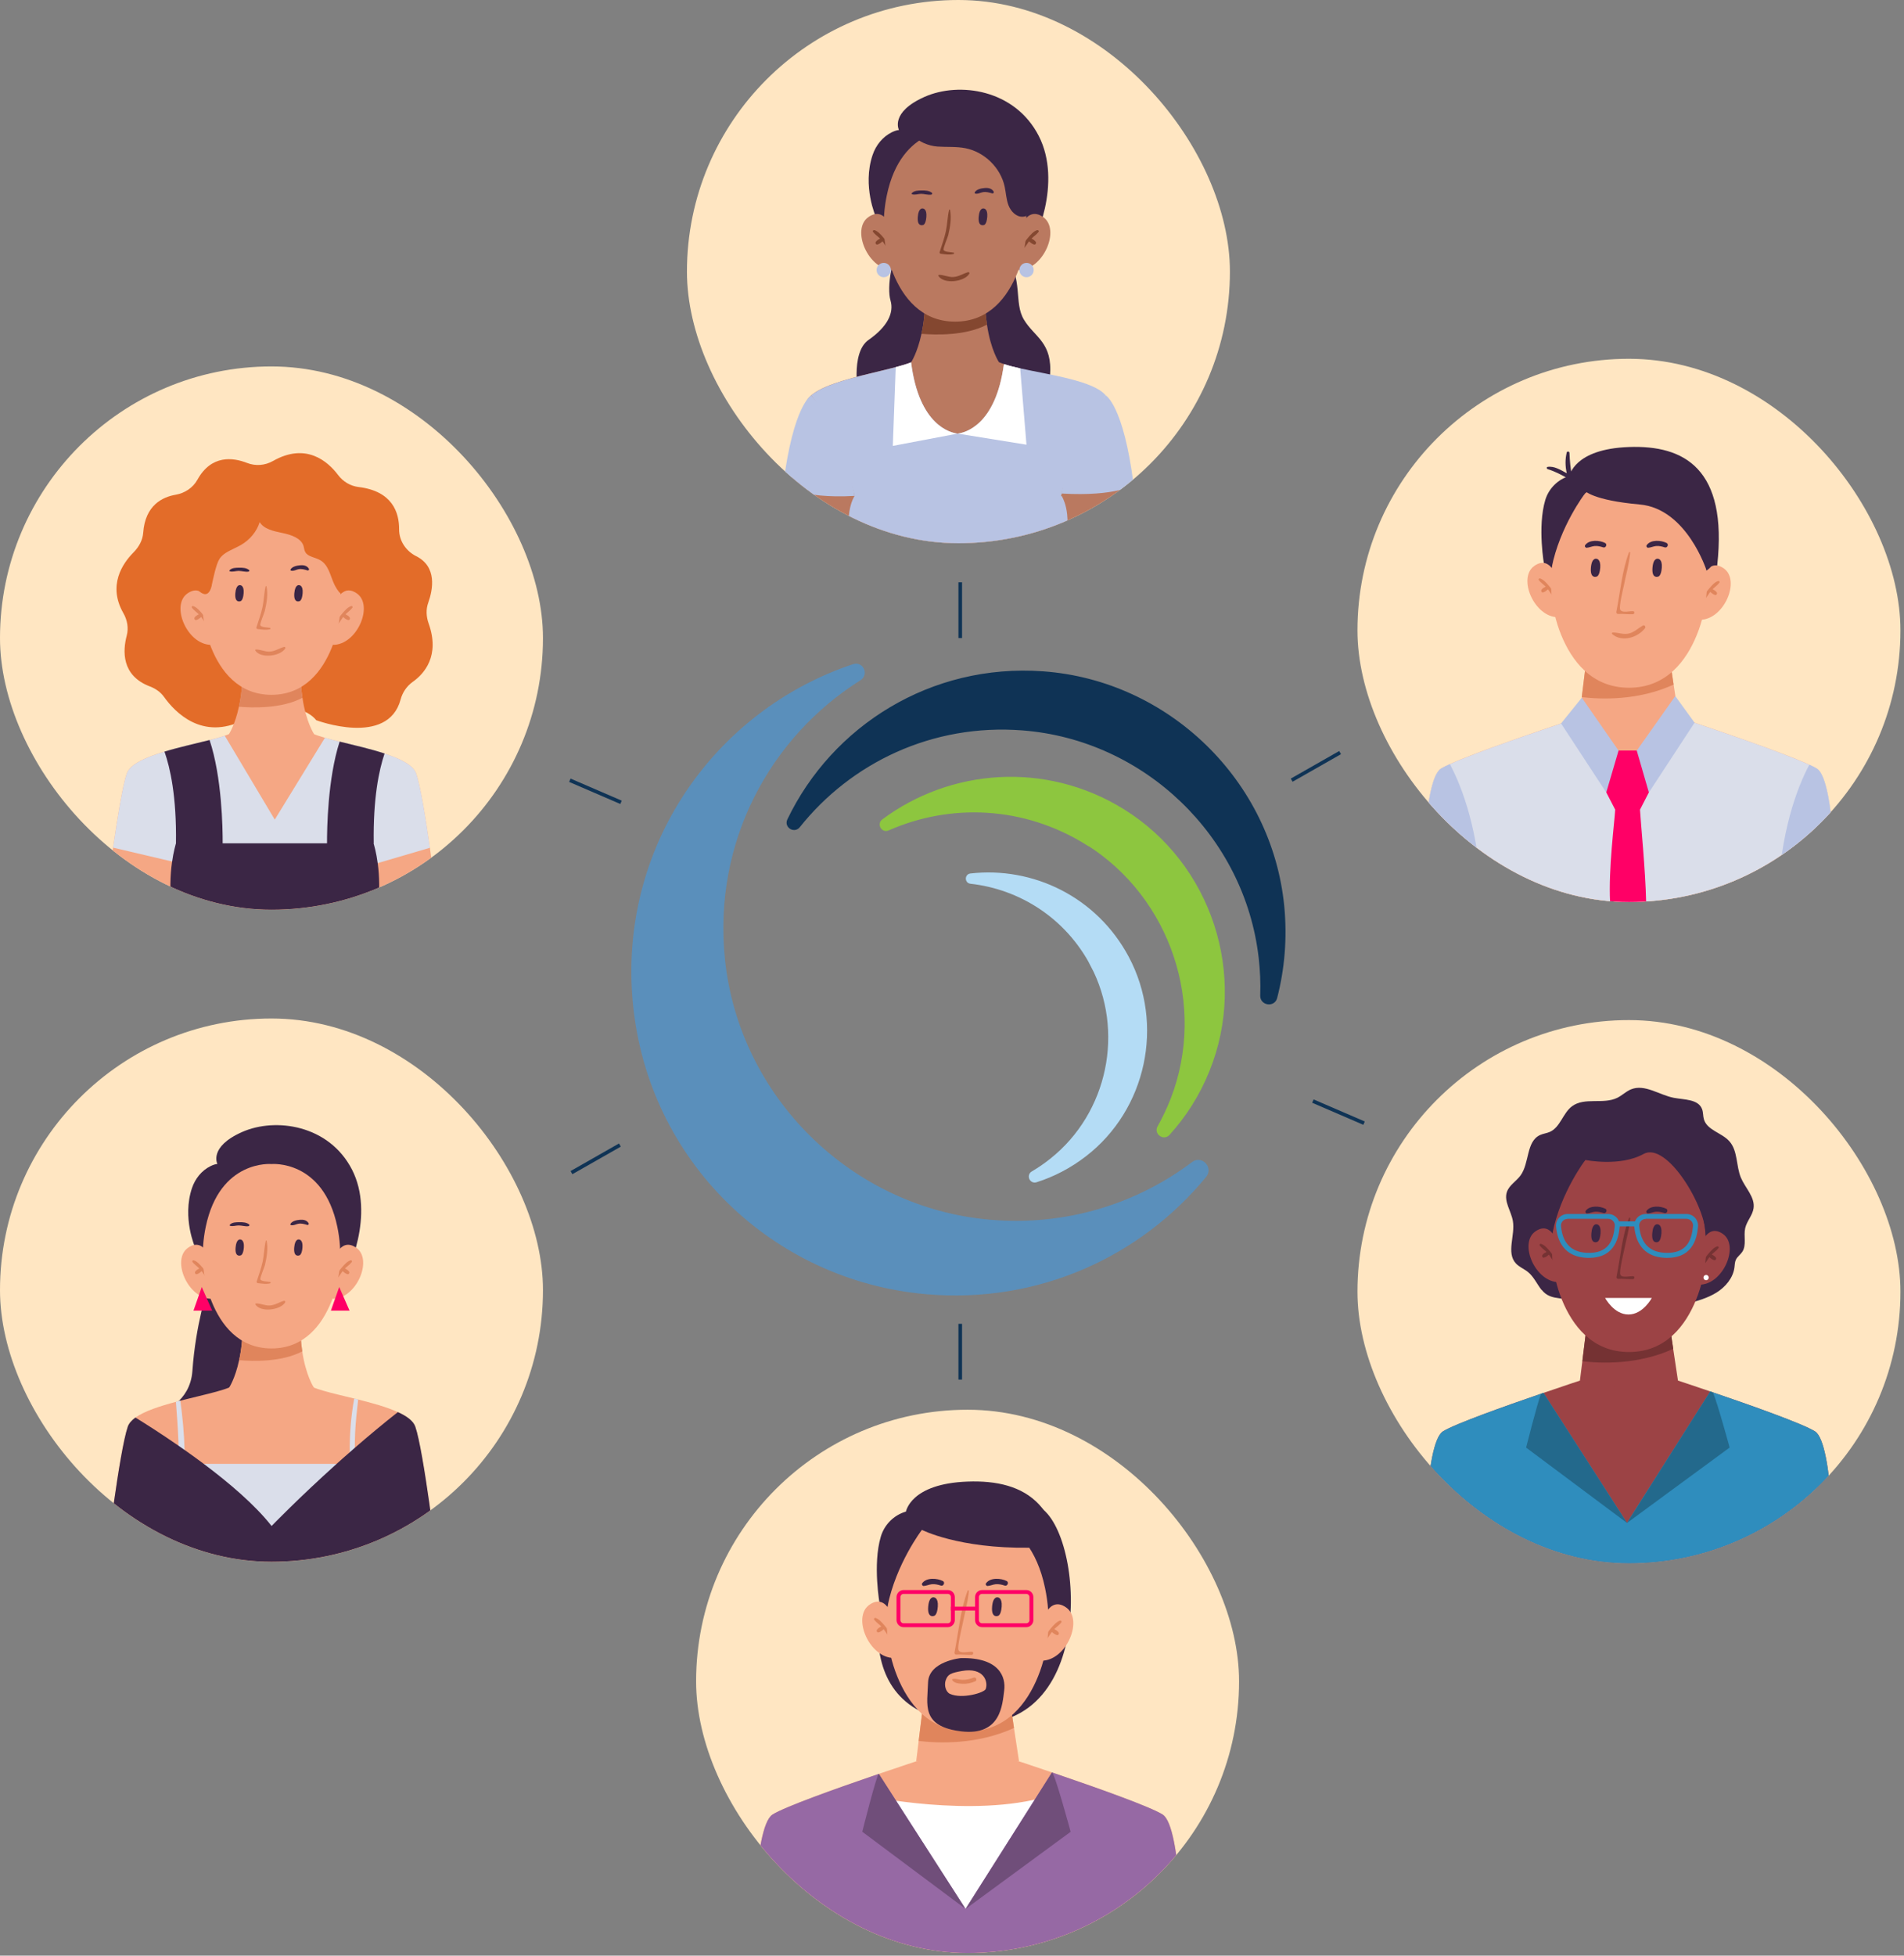
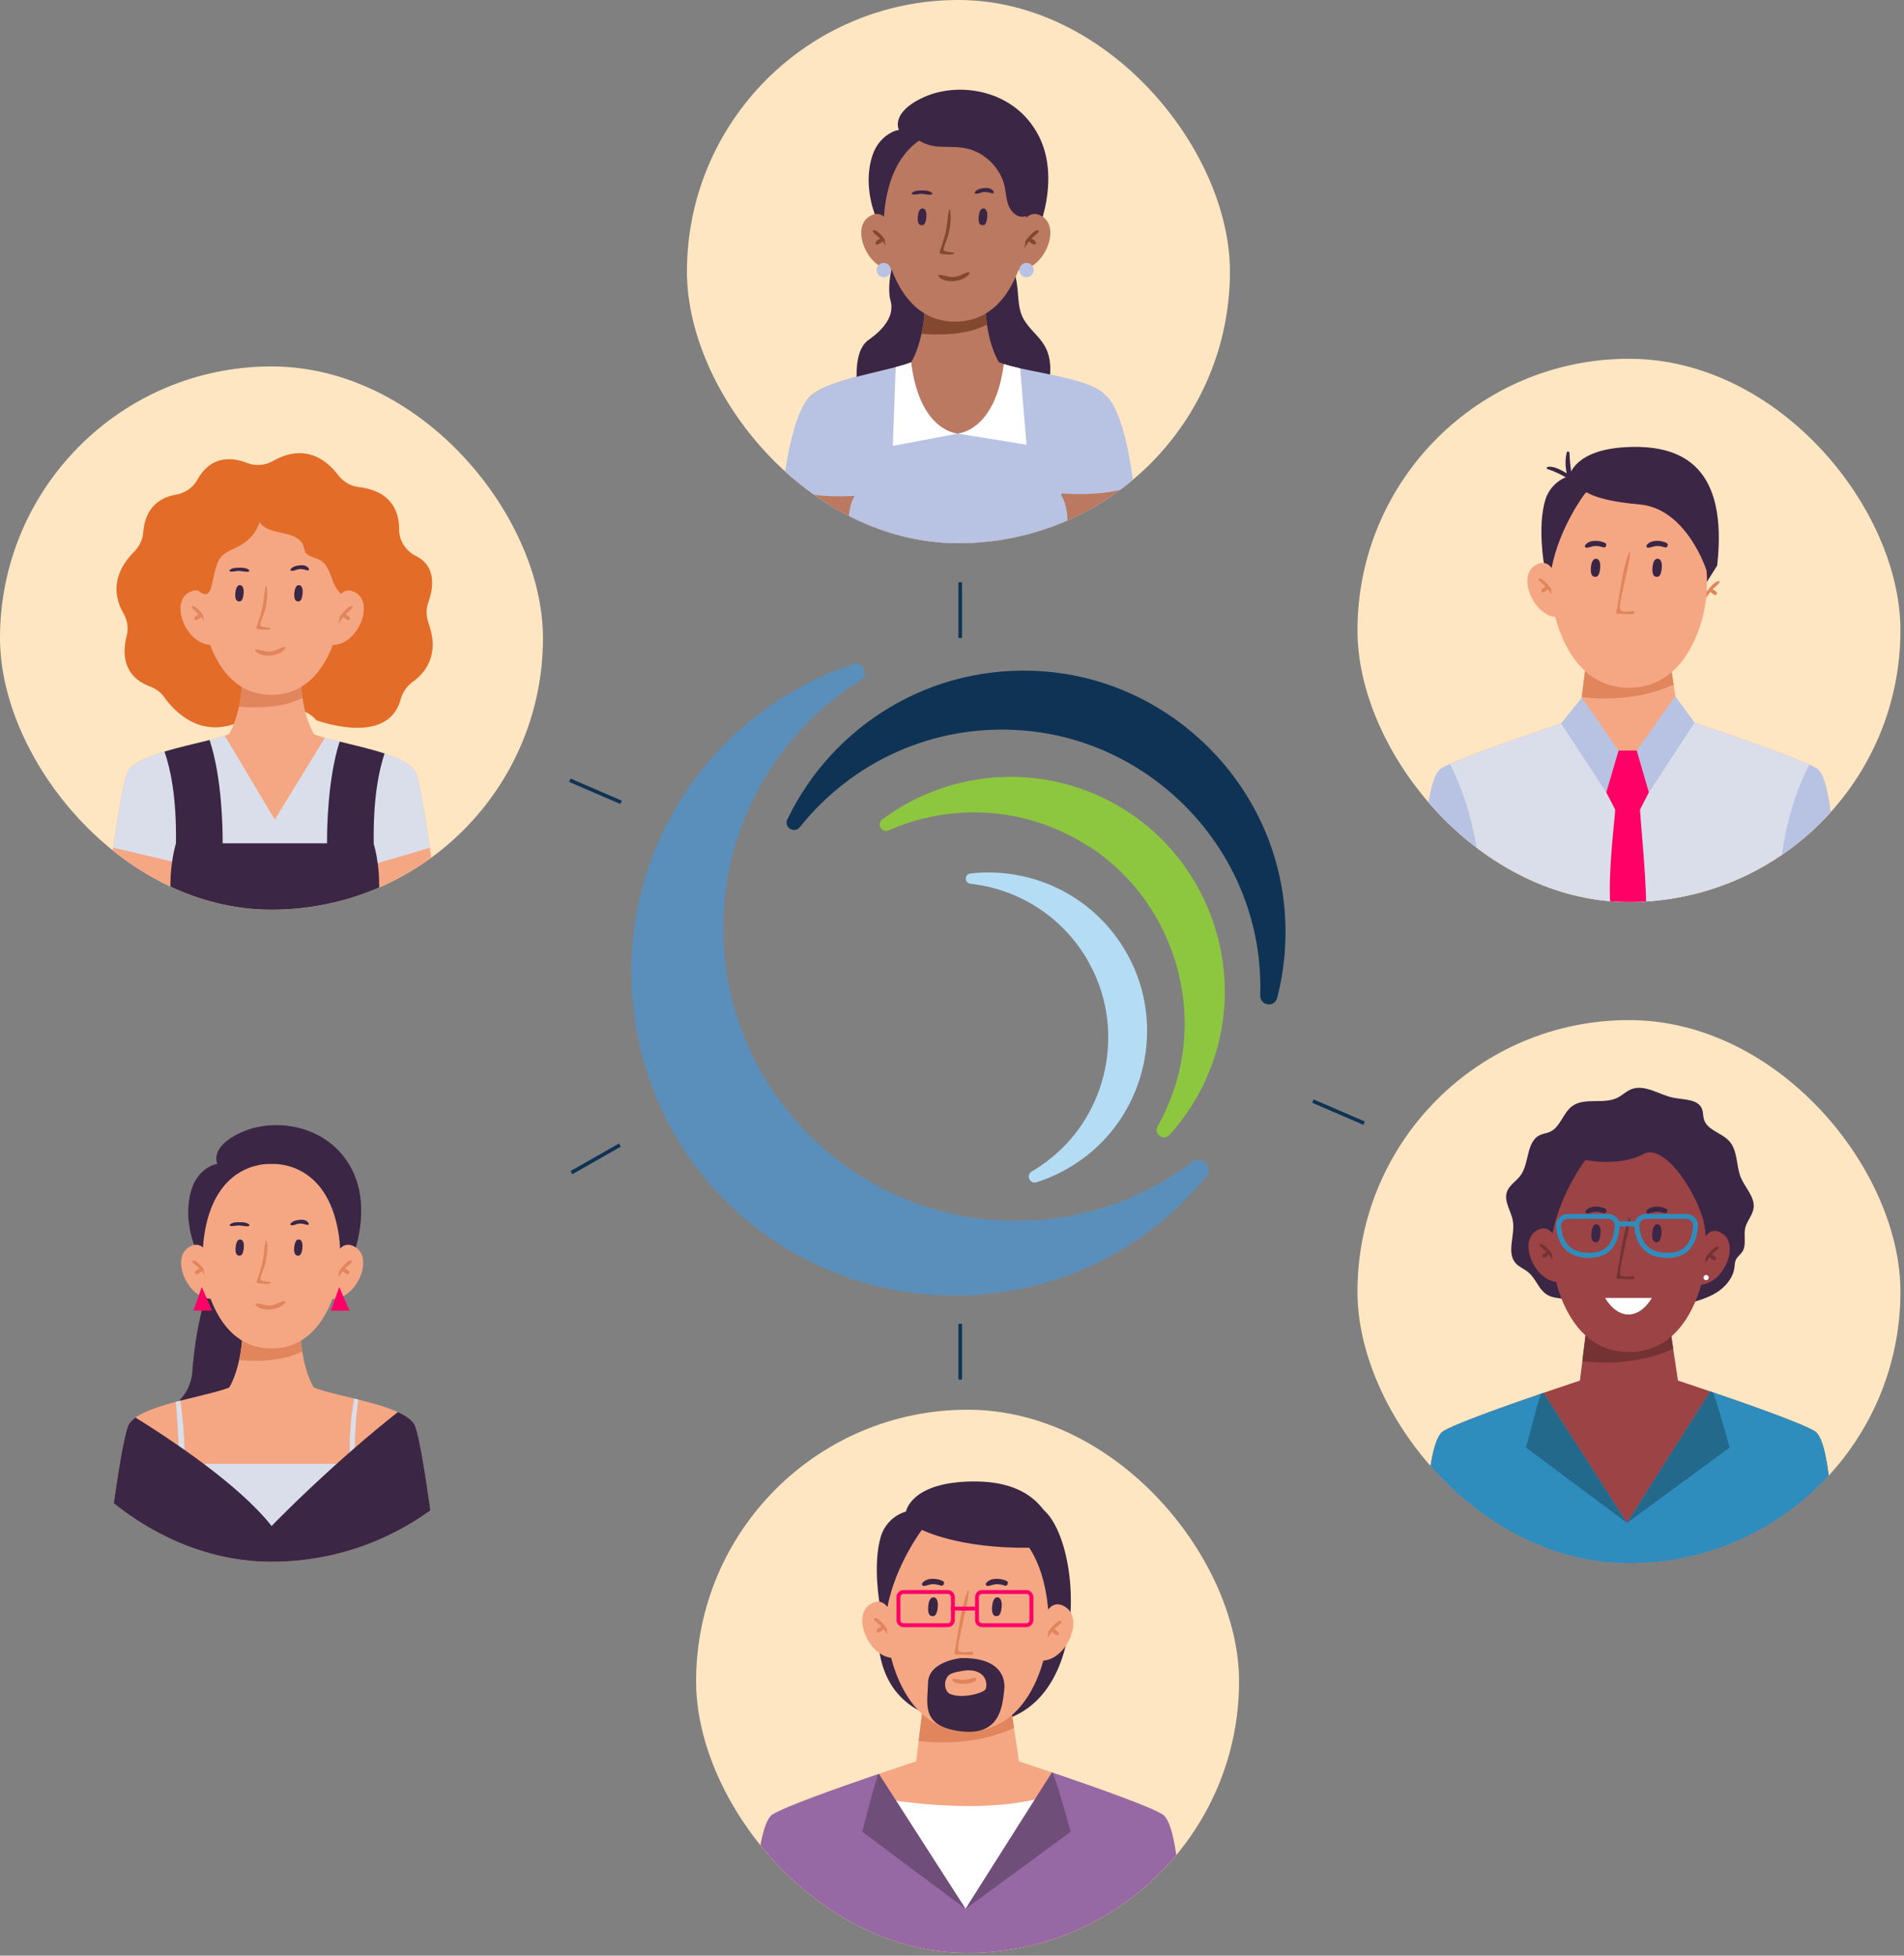
<svg xmlns="http://www.w3.org/2000/svg" width="526" height="540" viewBox="0 0 526 540" fill="none">
  <rect x="0" y="0" width="526" height="540" fill="#808080" stroke="none" />
  <g clip-path="url(#clip0_276_1531)">
    <path d="M525.014 99.067H375.014V249.067H525.014V99.067Z" fill="#FFE6C2" />
    <path d="M426.602 156.117C426.602 156.117 424.682 145.504 426.899 138.062C427.852 134.892 430.382 132.362 433.567 131.424C433.627 131.409 434.743 123.982 449.999 123.431C465.255 122.866 477.356 129.37 474.394 156.146L470.584 162.204L449.865 142.185C449.865 142.185 432.109 153.676 430.546 159.123C428.983 164.585 426.602 156.102 426.602 156.102V156.117Z" fill="#3B2645" />
    <path d="M463.707 197.911L450.833 200.069V200.426L449.761 200.262L448.719 200.426V200.069L436.321 197.911L436.991 192.493L438.449 180.586H461.103L462.353 189.025L463.707 197.911Z" fill="#F5A784" />
    <path d="M462.353 189.025C452.559 193.52 442.23 193.118 436.976 192.493L438.449 180.6H461.088L462.353 189.04V189.025Z" fill="#E0855C" />
-     <path d="M469.661 161.118C469.661 161.118 471.551 153.646 476.24 156.965C480.928 160.284 476.24 171.194 469.616 171.134C469.616 171.134 467.845 163.811 469.646 161.132L469.661 161.118Z" fill="#F5A784" />
    <path d="M474.632 160.448C473.709 160.716 472.846 161.713 472.236 162.442C471.596 163.186 470.852 164.109 470.613 165.077C470.539 165.374 470.956 165.508 471.134 165.3C471.626 164.719 471.998 164.065 472.459 163.439C472.876 163.797 473.293 164.154 473.828 164.288C474.23 164.392 474.468 163.871 474.26 163.559C473.992 163.172 473.546 162.918 473.114 162.68C473.739 162.085 474.498 161.579 474.989 160.909C475.183 160.656 474.93 160.358 474.632 160.433V160.448Z" fill="#E0855C" />
    <path d="M430.442 160.418C430.442 160.418 428.552 152.946 423.863 156.265C419.16 159.57 423.863 170.494 430.486 170.435C430.486 170.435 432.258 163.112 430.457 160.433L430.442 160.418Z" fill="#F5A784" />
    <path d="M425.485 159.748C426.408 160.016 427.271 161.013 427.882 161.728C428.522 162.472 429.266 163.395 429.504 164.362C429.578 164.66 429.162 164.794 428.983 164.585C428.492 164.005 428.12 163.35 427.658 162.725C427.242 163.082 426.825 163.439 426.289 163.573C425.887 163.678 425.649 163.157 425.857 162.844C426.125 162.457 426.572 162.204 427.004 161.966C426.378 161.371 425.619 160.864 425.128 160.195C424.935 159.942 425.188 159.644 425.485 159.718V159.748Z" fill="#E0855C" />
    <path d="M470.628 151.8C466.223 130.665 450.014 132.139 450.014 132.139C450.014 132.139 433.806 130.65 429.4 151.8C427.763 159.659 428.254 167.89 431.29 175.317C434.148 182.342 439.64 189.903 450.029 189.903C460.418 189.903 465.91 182.342 468.768 175.317C471.789 167.89 472.295 159.644 470.658 151.8H470.628Z" fill="#F5A784" />
    <path d="M451.175 168.768C450.222 168.678 448.094 169.348 447.603 168.351C447.186 167.518 448.451 162.457 448.63 161.579C449.24 158.453 449.955 156.325 450.356 152.589C450.371 152.425 450.089 152.351 450.029 152.515C448.094 157.545 447.588 163.663 446.531 168.961C446.472 169.244 446.695 169.542 447.008 169.527C448.392 169.438 449.746 169.661 451.115 169.601C451.577 169.586 451.666 168.812 451.19 168.768H451.175Z" fill="#E0855C" />
    <path d="M441.024 159.227C441.024 159.227 439.238 159.897 439.506 156.742C439.744 153.899 441.024 154.286 441.024 154.286C441.024 154.286 442.26 154.286 442.081 156.757C441.887 159.242 441.024 159.227 441.024 159.227Z" fill="#3B2645" />
    <path d="M458.037 159.227C458.037 159.227 456.25 159.897 456.518 156.742C456.756 153.899 458.037 154.286 458.037 154.286C458.037 154.286 459.272 154.286 459.093 156.757C458.9 159.242 458.037 159.227 458.037 159.227Z" fill="#3B2645" />
    <path d="M443.421 149.925C441.888 149.151 439.03 148.942 437.914 150.535C437.705 150.818 437.973 151.264 438.315 151.249C439.074 151.205 439.744 150.848 440.518 150.773C441.352 150.699 442.126 150.892 442.915 151.145C443.629 151.369 444.105 150.282 443.421 149.925Z" fill="#3B2645" />
    <path d="M460.418 149.925C458.885 149.151 456.027 148.942 454.911 150.535C454.702 150.818 454.97 151.264 455.313 151.249C456.072 151.205 456.742 150.848 457.516 150.773C458.349 150.699 459.123 150.892 459.912 151.145C460.626 151.369 461.103 150.282 460.418 149.925Z" fill="#3B2645" />
    <path d="M437.839 136.306C437.839 136.306 430.918 145.341 428.656 156.771L426.617 153.184C426.617 153.184 429.965 133.389 437.839 136.306Z" fill="#3B2645" />
    <path d="M507.153 249.066H392.875C392.875 249.066 392.875 215.533 398.054 212.244C403.249 208.939 436.306 198.074 436.306 198.074H463.692C463.692 198.074 496.75 208.939 501.929 212.244C507.124 215.548 507.124 249.066 507.124 249.066H507.153Z" fill="#F5A784" />
    <path d="M507.153 249.066H392.875C392.875 249.066 392.875 215.533 398.054 212.244C398.59 211.916 399.439 211.485 400.525 210.993C402.371 210.145 404.901 209.133 407.774 208.046C413.325 205.933 420.097 203.566 425.679 201.661C431.707 199.592 436.306 198.074 436.306 198.074L444.209 212.333L449.657 222.156L455.194 212.66L463.692 198.074C463.692 198.074 468.292 199.592 474.349 201.661C479.678 203.477 486.108 205.739 491.496 207.764C494.859 209.044 497.821 210.219 499.831 211.157C500.738 211.559 501.468 211.931 501.944 212.244C507.138 215.548 507.138 249.066 507.138 249.066H507.153Z" fill="#DADEEA" />
    <path d="M455.506 218.822L453.065 223.57C453.244 226.934 454.583 240.285 454.762 249.066H444.805C444.328 239.972 446.025 227.009 446.219 223.57L443.763 218.822L443.242 214.208L444.239 212.318L446.933 207.243H452.351L455.223 212.646L456.057 214.193L455.521 218.807L455.506 218.822Z" fill="#FF0066" />
    <path d="M431.26 199.756L436.991 192.656L447.142 207.258L443.748 218.822L431.26 199.756Z" fill="#B8C3E3" />
    <path d="M468.143 199.548L462.814 192.21L452.172 207.258L455.521 218.822L468.143 199.548Z" fill="#B8C3E3" />
-     <path d="M453.839 172.742C452.589 173.441 451.577 174.483 450.163 174.885C448.541 175.346 447.142 174.632 445.549 174.647C445.341 174.647 445.207 174.915 445.37 175.064C448.035 177.43 452.425 176.061 454.42 173.501C454.732 173.099 454.345 172.459 453.839 172.742Z" fill="#E0855C" />
    <path d="M437.839 135.517C437.839 135.517 439.967 138.137 452.991 139.298C466.014 140.444 471.447 157.516 471.447 157.516C471.447 157.516 476.135 155.224 472.831 146.397C469.527 137.571 459.108 128.537 459.108 128.537C459.108 128.537 437.348 125.039 437.839 135.517Z" fill="#3B2645" />
    <path d="M433.582 125.054C433.567 124.637 432.927 124.518 432.823 124.95C432.362 126.855 432.406 128.79 432.838 130.68C431.171 129.772 429.355 128.626 427.539 128.924C427.212 128.968 427.271 129.445 427.539 129.534C429.608 130.159 431.573 131.216 433.448 132.302C433.91 132.57 434.416 132.124 434.312 131.632C433.865 129.445 433.672 127.271 433.582 125.039V125.054Z" fill="#3B2645" />
    <path d="M409.411 249.066H392.89C392.89 249.066 392.89 215.533 398.069 212.244C398.605 211.916 399.453 211.485 400.54 210.993C403.889 217.26 408.652 229.464 409.411 249.066Z" fill="#B8C3E3" />
    <path d="M507.153 249.067H491.049C491.793 229.643 496.482 217.483 499.845 211.157C500.753 211.559 501.483 211.931 501.959 212.244C507.153 215.548 507.153 249.067 507.153 249.067Z" fill="#B8C3E3" />
  </g>
  <path d="M273.466 337.282C235.034 333.969 203.732 303.26 199.786 264.899C196.436 232.335 212.32 203.217 237.455 187.415C239.444 186.156 238.052 183.109 235.797 183.871C197.763 196.525 171.136 234.091 175.347 277.189C179.558 320.287 213.613 353.116 255.792 356.86C286.83 359.609 314.949 346.458 332.855 324.627C334.579 322.507 331.827 319.592 329.639 321.248C314.253 332.843 294.622 339.104 273.466 337.282Z" fill="#5A8FBB" stroke="#5A8FBB" stroke-width="0.98" stroke-miterlimit="10" />
  <path d="M282.518 201.196C316.441 203.813 344.328 230.646 348.208 264.403C348.605 267.947 348.771 271.459 348.639 274.904C348.572 277.123 351.789 277.62 352.352 275.467C354.408 267.516 355.138 259.069 354.309 250.324C350.96 215.905 322.641 188.343 288.122 185.859C257.317 183.639 230.259 200.832 217.957 226.472C217.161 228.129 219.416 229.553 220.576 228.095C234.835 210.207 257.45 199.242 282.518 201.196Z" fill="#0F3355" stroke="#0F3355" stroke-width="0.98" stroke-miterlimit="10" />
  <path d="M300.358 232.799C323.902 247.541 333.916 277.554 323.902 303.459C322.84 306.175 321.614 308.792 320.221 311.244C319.326 312.834 321.481 314.391 322.708 313.066C327.218 308.097 330.965 302.266 333.65 295.608C344.295 269.404 334.281 238.762 310.207 223.855C288.752 210.571 262.623 212.79 244.02 226.671C242.826 227.565 243.921 229.453 245.28 228.857C262.39 221.304 282.916 221.967 300.358 232.865V232.799Z" fill="#8DC63F" stroke="#8DC63F" stroke-width="0.98" stroke-miterlimit="10" />
  <path d="M301.751 266.489C311.301 284.643 306.559 307.501 290.51 320.288C288.819 321.646 287.061 322.838 285.271 323.898C284.11 324.594 284.906 326.383 286.199 325.985C290.908 324.495 295.484 322.143 299.695 318.896C316.242 306.142 321.216 282.854 311.4 264.436C302.646 248.005 285.171 239.723 268.127 241.677C267.033 241.81 267.033 243.4 268.127 243.532C281.855 245.056 294.721 253.073 301.784 266.523L301.751 266.489Z" fill="#B4DCF5" stroke="#B4DCF5" stroke-width="0.98" stroke-miterlimit="10" />
  <line x1="265.277" y1="160.791" x2="265.277" y2="176.183" stroke="#0F3355" />
  <line x1="265.277" y1="365.543" x2="265.277" y2="380.935" stroke="#0F3355" />
  <line x1="376.837" y1="310.129" x2="362.702" y2="304.036" stroke="#0F3355" />
-   <line x1="370.215" y1="207.808" x2="356.839" y2="215.423" stroke="#0F3355" />
  <line x1="171.566" y1="221.541" x2="157.431" y2="215.448" stroke="#0F3355" />
  <line x1="171.252" y1="316.175" x2="157.876" y2="323.791" stroke="#0F3355" />
  <g clip-path="url(#clip1_276_1531)">
    <path d="M525.014 281.671H375.014V431.671H525.014V281.671Z" fill="#FFE6C2" />
    <path d="M425.857 356.165C424.577 354.528 423.714 352.518 422.092 351.209C421.035 350.36 419.696 349.854 418.773 348.857C416.064 345.895 418.624 341.132 417.954 337.173C417.493 334.419 415.394 331.74 416.302 329.106C416.957 327.231 418.892 326.174 420.068 324.566C422.568 321.128 421.586 315.204 425.441 313.418C426.304 313.016 427.286 312.927 428.164 312.54C431.052 311.26 431.751 307.361 434.282 305.47C437.735 302.88 442.959 305.039 446.814 303.119C448.139 302.464 449.21 301.362 450.58 300.797C454.39 299.234 458.364 302.36 462.412 303.133C465.315 303.684 469.155 303.476 470.211 306.244C470.554 307.137 470.45 308.134 470.718 309.057C471.596 312.094 475.644 312.763 477.743 315.115C480.124 317.764 479.573 321.902 480.943 325.191C482.148 328.049 484.887 330.565 484.44 333.631C484.158 335.595 482.58 337.158 482.133 339.093C481.627 341.281 482.565 343.811 481.315 345.672C480.794 346.446 479.96 346.996 479.559 347.83C479.246 348.5 479.246 349.259 479.157 349.988C478.77 352.89 476.686 355.361 474.2 356.909C471.715 358.457 468.827 359.246 465.999 360.02C464.332 360.466 462.576 360.928 460.894 360.541C458.736 360.05 457.024 358.249 454.822 357.921C451.428 357.43 448.689 360.556 445.504 361.836C442.453 363.071 438.732 362.476 436.232 360.332C432.808 357.43 428.7 359.737 425.887 356.135L425.857 356.165Z" fill="#3B2645" />
    <path d="M426.87 339.897C426.87 339.897 424.964 329.389 427.167 322.036C428.105 318.895 430.62 316.395 433.761 315.472C433.82 315.457 434.922 308.12 450.029 307.554C465.121 307.003 477.088 313.433 474.156 339.926L470.39 345.91L449.895 326.114C449.895 326.114 432.332 337.471 430.784 342.873C429.236 348.276 426.884 339.882 426.884 339.882L426.87 339.897Z" fill="#3B2645" />
    <path d="M506.543 431.671H393.485C393.485 431.671 393.485 398.51 398.635 395.235C401.835 393.211 415.692 388.284 425.709 384.846C425.947 384.757 426.17 384.682 426.408 384.608C432.138 382.643 436.47 381.214 436.47 381.214H463.573C463.573 381.214 467.324 382.45 472.474 384.206C472.727 384.295 472.98 384.37 473.233 384.474C483.309 387.897 498.089 393.122 501.408 395.235C506.558 398.51 506.558 431.671 506.558 431.671H506.543Z" fill="#9C4345" />
    <path d="M463.558 381.229L450.833 383.373V383.715L449.776 383.551L448.734 383.715V383.373L436.47 381.229L437.14 375.871L438.583 364.098H460.984L462.234 372.448L463.558 381.229Z" fill="#9C4345" />
    <path d="M462.234 372.448C452.544 376.883 442.319 376.496 437.14 375.871L438.598 364.098H460.998L462.249 372.448H462.234Z" fill="#753233" />
    <path d="M469.467 344.838C469.467 344.838 471.328 337.456 475.986 340.73C480.63 344.005 475.986 354.796 469.438 354.736C469.438 354.736 467.696 347.488 469.467 344.838Z" fill="#9C4345" />
    <path d="M474.379 344.168C473.471 344.436 472.608 345.434 472.013 346.133C471.387 346.877 470.643 347.785 470.405 348.738C470.331 349.035 470.747 349.169 470.926 348.961C471.417 348.395 471.789 347.726 472.236 347.13C472.638 347.488 473.054 347.845 473.59 347.964C473.992 348.068 474.23 347.547 474.022 347.249C473.754 346.862 473.322 346.609 472.891 346.386C473.501 345.791 474.26 345.3 474.751 344.63C474.945 344.377 474.692 344.079 474.409 344.168H474.379Z" fill="#753233" />
    <path d="M430.665 344.139C430.665 344.139 428.804 336.756 424.146 340.031C419.502 343.305 424.146 354.096 430.695 354.036C430.695 354.036 432.436 346.788 430.665 344.139Z" fill="#9C4345" />
    <path d="M425.753 343.469C426.661 343.737 427.524 344.719 428.12 345.434C428.745 346.178 429.489 347.086 429.727 348.038C429.802 348.336 429.385 348.47 429.206 348.262C428.715 347.696 428.343 347.026 427.897 346.431C427.495 346.788 427.078 347.145 426.542 347.264C426.14 347.369 425.902 346.848 426.11 346.55C426.378 346.163 426.81 345.91 427.242 345.687C426.631 345.091 425.872 344.6 425.381 343.93C425.188 343.677 425.441 343.38 425.723 343.469H425.753Z" fill="#753233" />
    <path d="M470.42 335.61C466.059 314.698 450.029 316.172 450.029 316.172C450.029 316.172 433.999 314.698 429.638 335.61C428.016 343.38 428.507 351.521 431.499 358.889C434.326 365.839 439.759 373.326 450.029 373.326C460.299 373.326 465.732 365.839 468.559 358.889C471.551 351.536 472.042 343.394 470.42 335.61Z" fill="#9C4345" />
    <path d="M451.175 352.399C450.237 352.31 448.124 352.965 447.648 351.982C447.246 351.164 448.496 346.148 448.66 345.285C449.27 342.189 449.969 340.09 450.371 336.384C450.386 336.22 450.103 336.146 450.044 336.31C448.124 341.281 447.633 347.339 446.576 352.578C446.516 352.861 446.74 353.158 447.052 353.128C448.422 353.039 449.761 353.262 451.116 353.203C451.577 353.188 451.666 352.429 451.19 352.384L451.175 352.399Z" fill="#753233" />
    <path d="M443.435 358.398L456.325 358.398C456.325 358.398 453.914 362.967 449.88 362.967C445.847 362.967 443.435 358.398 443.435 358.398Z" fill="white" />
    <path d="M441.128 342.963C441.128 342.963 439.372 343.618 439.64 340.492C439.878 337.679 441.128 338.066 441.128 338.066C441.128 338.066 442.349 338.066 442.17 340.507C441.992 342.963 441.128 342.948 441.128 342.948V342.963Z" fill="#3B2645" />
    <path d="M457.947 342.963C457.947 342.963 456.191 343.618 456.459 340.492C456.697 337.679 457.947 338.066 457.947 338.066C457.947 338.066 459.168 338.066 458.989 340.507C458.81 342.963 457.947 342.948 457.947 342.948V342.963Z" fill="#3B2645" />
    <path d="M443.495 333.765C441.977 332.991 439.149 332.782 438.047 334.36C437.854 334.643 438.107 335.074 438.449 335.06C439.208 335.015 439.863 334.658 440.622 334.598C441.441 334.524 442.215 334.717 442.989 334.955C443.688 335.179 444.165 334.092 443.495 333.75V333.765Z" fill="#3B2645" />
    <path d="M460.314 333.765C458.796 332.991 455.968 332.782 454.866 334.36C454.673 334.643 454.926 335.074 455.268 335.06C456.027 335.015 456.682 334.658 457.441 334.598C458.26 334.524 459.034 334.717 459.808 334.955C460.507 335.179 460.983 334.092 460.314 333.75V333.765Z" fill="#3B2645" />
    <path d="M437.973 320.295C437.973 320.295 447.528 322.244 454.033 318.643C460.537 315.041 471.521 333.571 471.209 341.266L473.263 332.485L463.454 313.924L444.82 312.54C444.82 312.54 436.157 317.229 437.958 320.28L437.973 320.295Z" fill="#3B2645" />
    <path d="M437.973 320.295C437.973 320.295 431.126 329.24 428.894 340.537L426.87 336.994C426.87 336.994 430.189 317.407 437.973 320.295Z" fill="#3B2645" />
    <path d="M506.543 431.671H393.485C393.485 431.671 393.485 398.51 398.635 395.235C401.835 393.211 415.692 388.284 425.709 384.846C425.947 384.757 426.17 384.682 426.408 384.608L449.478 420.508L451.056 417.978L472.474 384.206C472.727 384.295 472.98 384.37 473.233 384.474C483.309 387.897 498.089 393.122 501.408 395.235C506.558 398.51 506.558 431.671 506.558 431.671H506.543Z" fill="#2F8DBD" />
    <path d="M449.478 420.523L421.601 399.715C421.601 399.715 424.563 387.957 425.709 384.861C425.947 384.772 426.17 384.697 426.408 384.623L449.478 420.523Z" fill="#23698C" />
    <path d="M477.817 399.715L449.478 420.523L472.474 384.221C472.727 384.31 472.98 384.385 473.233 384.489C474.558 387.674 477.832 399.715 477.832 399.715H477.817Z" fill="#23698C" />
    <path d="M438.985 347.339C438.717 347.339 438.449 347.339 438.166 347.309C433.225 347.026 430.367 344.049 429.876 338.691C429.802 337.798 430.099 336.905 430.695 336.25C431.305 335.595 432.168 335.208 433.061 335.208H444.269C445.177 335.208 446.04 335.595 446.65 336.265C447.246 336.92 447.543 337.798 447.454 338.676C447.246 340.849 446.635 347.324 438.97 347.324L438.985 347.339ZM433.061 336.578C432.54 336.578 432.049 336.786 431.707 337.173C431.364 337.56 431.186 338.051 431.245 338.557C431.662 343.216 434.029 345.687 438.241 345.925C444.581 346.297 445.772 342.159 446.1 338.527C446.144 338.021 445.98 337.545 445.638 337.158C445.296 336.771 444.79 336.548 444.269 336.548H433.061V336.578Z" fill="#2F8DBD" />
    <path d="M460.597 347.339C460.329 347.339 460.061 347.339 459.778 347.309C454.836 347.026 451.979 344.049 451.488 338.691C451.413 337.798 451.711 336.92 452.306 336.25C452.916 335.58 453.78 335.208 454.673 335.208H465.895C466.803 335.208 467.666 335.595 468.277 336.265C468.872 336.92 469.17 337.798 469.095 338.676C468.887 340.849 468.277 347.324 460.611 347.324L460.597 347.339ZM454.673 336.578C454.152 336.578 453.661 336.786 453.318 337.173C452.976 337.56 452.797 338.051 452.857 338.557C453.274 343.216 455.625 345.687 459.852 345.925C466.193 346.297 467.384 342.159 467.711 338.527C467.756 338.021 467.592 337.545 467.25 337.158C466.907 336.771 466.401 336.548 465.88 336.548H454.658L454.673 336.578Z" fill="#2F8DBD" />
    <path d="M452.559 337.262H446.829V338.632H452.559V337.262Z" fill="#2F8DBD" />
    <path d="M471.328 353.501C471.731 353.501 472.057 353.174 472.057 352.771C472.057 352.369 471.731 352.042 471.328 352.042C470.925 352.042 470.599 352.369 470.599 352.771C470.599 353.174 470.925 353.501 471.328 353.501Z" fill="white" />
  </g>
  <g clip-path="url(#clip2_276_1531)">
-     <path d="M150 281.232H0V431.232H150V281.232Z" fill="#FFE6C2" />
    <path d="M57.333 356.039C57.333 356.039 54.073 365.52 53.15 378.558C52.525 387.325 44.756 389.766 44.756 389.766C44.756 389.766 75.967 395.288 67.067 362.677C58.166 330.066 57.333 356.039 57.333 356.039Z" fill="#3B2645" />
    <path d="M53.939 344.534C53.939 344.534 50.248 336.318 53.046 328.027C53.924 325.437 55.725 323.19 58.181 321.984C58.806 321.687 59.446 321.449 60.056 321.389C60.056 321.389 57.586 316.715 66.844 312.593C76.101 308.47 90.911 310.598 97.251 322.967C103.577 335.335 96.358 351.529 94.007 353.97C91.67 356.411 58.687 354.937 53.954 344.519L53.939 344.534Z" fill="#3B2645" />
    <path d="M120.694 431.232H29.306C29.306 431.232 32.983 400.557 35.319 393.889C35.647 392.996 36.376 392.177 37.418 391.418C39.919 389.647 44.146 388.263 48.596 387.087C48.998 386.968 49.4 386.863 49.816 386.759C56.901 384.943 64.135 383.574 65.325 381.862H84.674C85.746 383.395 91.581 384.631 97.847 386.164C98.204 386.253 98.561 386.342 98.933 386.432C102.863 387.414 106.866 388.516 109.873 389.9C112.344 391.016 114.13 392.326 114.68 393.889C117.017 400.557 120.694 431.232 120.694 431.232Z" fill="#F5A784" />
    <path d="M86.699 383.142L75 388.962L63.301 383.142C63.301 383.142 64.968 380.657 66.055 375.581C66.65 372.887 67.082 369.509 66.993 365.371H83.008C82.948 368.333 83.141 370.908 83.499 373.125C84.481 379.838 86.699 383.127 86.699 383.127V383.142Z" fill="#F5A784" />
    <path d="M83.499 373.14C77.828 376.162 69.731 375.894 66.07 375.581C66.665 372.887 67.097 369.509 67.007 365.371H83.022C82.963 368.333 83.156 370.908 83.513 373.125L83.499 373.14Z" fill="#E0855C" />
    <path d="M58.479 348.686C58.479 348.686 56.603 341.259 51.93 344.548C47.256 347.838 51.93 358.688 58.509 358.629C58.509 358.629 60.265 351.35 58.479 348.686Z" fill="#F5A784" />
    <path d="M53.552 348.016C54.475 348.284 55.323 349.281 55.934 349.996C56.574 350.74 57.303 351.663 57.556 352.615C57.63 352.913 57.214 353.047 57.035 352.839C56.544 352.258 56.172 351.603 55.725 350.993C55.309 351.35 54.892 351.708 54.371 351.827C53.969 351.931 53.731 351.41 53.939 351.112C54.207 350.725 54.654 350.472 55.07 350.249C54.46 349.654 53.686 349.147 53.195 348.478C53.002 348.225 53.255 347.927 53.537 348.016H53.552Z" fill="#E0855C" />
    <path d="M91.893 348.686C91.893 348.686 93.769 341.259 98.442 344.548C103.116 347.838 98.442 358.688 91.863 358.629C91.863 358.629 90.107 351.35 91.893 348.686Z" fill="#F5A784" />
    <path d="M96.82 348.016C95.897 348.284 95.049 349.281 94.438 349.996C93.798 350.74 93.069 351.663 92.816 352.615C92.742 352.913 93.158 353.047 93.337 352.839C93.828 352.258 94.2 351.603 94.647 350.993C95.064 351.35 95.48 351.708 96.001 351.827C96.403 351.931 96.641 351.41 96.433 351.112C96.165 350.725 95.718 350.472 95.302 350.249C95.912 349.654 96.686 349.147 97.177 348.478C97.371 348.225 97.118 347.927 96.835 348.016H96.82Z" fill="#E0855C" />
    <path d="M93.188 338.744C89.303 320.109 75.015 321.419 75.015 321.419C75.015 321.419 60.726 320.109 56.842 338.744C55.398 345.665 55.83 352.928 58.509 359.477C61.024 365.669 65.861 372.337 75.015 372.337C84.168 372.337 89.006 365.669 91.521 359.477C94.185 352.928 94.632 345.665 93.188 338.744Z" fill="#F5A784" />
    <path d="M66.427 346.662C66.427 346.662 64.834 347.257 65.087 344.444C65.311 341.914 66.427 342.256 66.427 342.256C66.427 342.256 67.528 342.256 67.365 344.459C67.201 346.662 66.427 346.662 66.427 346.662Z" fill="#3B2645" />
    <path d="M82.621 346.662C82.621 346.662 81.028 347.257 81.281 344.444C81.504 341.914 82.621 342.256 82.621 342.256C82.621 342.256 83.722 342.256 83.558 344.459C83.394 346.662 82.621 346.662 82.621 346.662Z" fill="#3B2645" />
    <path d="M78.468 359.179C77.084 359.566 76.027 360.385 74.509 360.474C73.169 360.549 72.008 359.879 70.743 359.909C70.594 359.909 70.49 360.072 70.565 360.206C72.023 362.469 77.501 361.769 78.781 359.611C78.914 359.403 78.691 359.12 78.453 359.194L78.468 359.179Z" fill="#E0855C" />
    <path d="M68.838 338.104C68.094 337.508 67.037 337.464 66.114 337.479C65.266 337.479 64.045 337.494 63.48 338.208C63.405 338.297 63.435 338.416 63.539 338.461C64.284 338.714 65.147 338.372 65.921 338.372C66.829 338.372 67.737 338.699 68.63 338.58C68.838 338.55 69.031 338.282 68.823 338.104H68.838Z" fill="#3B2645" />
    <path d="M85.255 337.761C84.764 336.913 83.796 336.734 82.874 336.809C82.01 336.883 80.701 337.136 80.239 337.955C80.165 338.074 80.239 338.238 80.373 338.282C81.073 338.476 81.668 338.059 82.353 337.925C83.275 337.732 84.02 338 84.898 338.238C85.166 338.312 85.404 338.014 85.255 337.776V337.761Z" fill="#3B2645" />
    <path d="M74.613 353.985C73.899 353.836 72.217 353.851 71.949 353.3C71.74 352.883 73.035 349.966 73.184 349.341C73.675 347.198 74.122 344.787 73.66 342.614C73.631 342.495 73.437 342.495 73.422 342.614C72.991 344.489 72.961 346.424 72.574 348.314C72.172 350.219 71.487 352.02 70.907 353.866C70.832 354.104 71.026 354.283 71.249 354.312C72.485 354.431 73.437 354.655 74.643 354.357C74.821 354.312 74.821 354.03 74.643 353.985H74.613Z" fill="#E0855C" />
    <path d="M100.318 404.218L97.996 406.51C97.996 407.716 97.996 408.921 97.966 410.127C97.966 410.648 97.266 410.603 97.207 410.127C97.103 409.293 97.013 408.415 96.939 407.552L75.878 428.315L50.992 405.111C50.918 407.864 50.724 410.558 50.337 413.193C50.278 413.595 49.712 413.446 49.682 413.104C49.266 408.504 49.444 403.846 49.325 399.217C49.325 398.696 49.295 398.205 49.281 397.684C49.132 394.141 48.864 390.614 48.596 387.072C48.998 386.953 49.4 386.848 49.816 386.744C50.427 391.18 50.873 395.794 50.992 400.363C51.037 401.643 51.037 402.923 51.022 404.203H96.716C96.671 403.146 96.626 402.06 96.626 400.973C96.567 396.017 96.969 390.956 97.862 386.164C98.219 386.253 98.576 386.342 98.948 386.432C98.606 389.453 98.263 392.474 98.115 395.511C98.055 396.925 98.025 398.354 98.01 399.753C98.01 401.241 98.01 402.715 98.01 404.203H100.347L100.318 404.218Z" fill="#DADEEA" />
    <path d="M120.694 431.232H29.306C29.306 431.232 32.983 400.556 35.319 393.888C35.647 392.995 36.376 392.177 37.418 391.418C40.335 393.219 44.622 395.942 49.34 399.217C49.891 399.589 50.441 399.961 51.007 400.378C52.734 401.583 54.52 402.878 56.306 404.218C63.376 409.517 70.505 415.589 75.03 421.364C75.03 421.364 82.382 413.744 92.98 404.218C94.156 403.161 95.376 402.075 96.641 400.988C97.103 400.571 97.549 400.169 98.025 399.768C101.761 396.523 105.765 393.174 109.918 389.914C112.388 391.031 114.174 392.341 114.725 393.903C117.062 400.571 120.738 431.247 120.738 431.247L120.694 431.232Z" fill="#3B2645" />
    <path d="M55.74 355.369L53.448 361.903H58.613L55.74 355.369Z" fill="#FF0066" />
    <path d="M93.709 355.369L91.417 361.903H96.567L93.709 355.369Z" fill="#FF0066" />
  </g>
  <g clip-path="url(#clip3_276_1531)">
    <path d="M150 101.183H0V251.183H150V101.183Z" fill="#FFE6C2" />
    <path d="M121.021 251.183H28.979C28.979 251.183 29.976 242.937 31.241 234.052C32.447 225.717 33.891 216.831 35.022 213.571C35.945 210.967 40.291 209.076 45.441 207.543C49.534 206.293 54.148 205.296 57.898 204.343C59.476 203.942 60.92 203.54 62.096 203.153C63.688 202.602 64.834 202.036 65.251 201.456H84.734C85.3 202.26 87.175 202.974 89.75 203.718C90.971 204.061 92.355 204.418 93.813 204.775C97.743 205.742 102.327 206.769 106.226 208.064C110.617 209.493 114.16 211.264 114.963 213.571C116.109 216.831 117.568 225.746 118.759 234.096C120.054 242.982 121.021 251.183 121.021 251.183Z" fill="#F5A784" />
    <path d="M118.759 234.096L99.171 239.842H55.889L31.241 234.052C32.447 225.717 33.891 216.831 35.022 213.571C35.945 210.967 40.291 209.077 45.441 207.543C49.534 206.293 54.148 205.296 57.898 204.343C59.476 203.942 60.92 203.54 62.096 203.153L75.908 226.312L89.765 203.718C90.985 204.061 92.37 204.418 93.828 204.775C97.757 205.743 102.342 206.769 106.241 208.064C110.632 209.493 114.174 211.264 114.978 213.571C116.124 216.831 117.583 225.746 118.774 234.096H118.759Z" fill="#DADEEA" />
    <path d="M87.369 198.866C87.369 198.866 107.164 206.323 110.677 193.136C111.198 191.201 112.359 189.459 113.996 188.299C117.181 186.051 121.616 181.11 118.416 172.15C117.747 170.289 117.642 168.265 118.312 166.404C119.607 162.773 120.798 156.492 114.978 153.574C112.15 152.16 110.245 149.332 110.26 146.177C110.29 141.504 108.4 135.61 99.067 134.478C96.805 134.21 94.781 132.99 93.412 131.174C90.554 127.379 84.541 122.11 75.417 127.289C73.214 128.54 70.594 128.748 68.243 127.825C64.403 126.322 58.39 125.488 54.535 132.469C53.299 134.702 51.037 136.175 48.536 136.607C44.875 137.232 40.112 139.509 39.562 147.1C39.413 149.169 38.371 151.029 36.912 152.503C33.831 155.599 29.708 161.656 34.084 169.307C35.171 171.197 35.573 173.43 35.007 175.528C33.92 179.636 33.474 186.527 41.392 189.534C42.97 190.129 44.369 191.097 45.337 192.466C48.283 196.589 55.874 204.641 67.379 198.777C82.129 191.246 87.383 198.896 87.383 198.896L87.369 198.866Z" fill="#E36C29" />
    <path d="M86.773 202.751L75 208.615L63.227 202.751C63.227 202.751 64.909 200.235 66.01 195.13C66.621 192.421 67.037 189.013 66.948 184.845H83.067C83.008 187.822 83.201 190.427 83.558 192.66C84.541 199.417 86.788 202.736 86.788 202.736L86.773 202.751Z" fill="#F5A784" />
    <path d="M83.558 192.674C77.843 195.726 69.701 195.458 65.995 195.145C66.606 192.436 67.022 189.028 66.933 184.86H83.052C82.993 187.837 83.186 190.442 83.543 192.674H83.558Z" fill="#E0855C" />
    <path d="M58.36 168.042C58.36 168.042 56.47 160.57 51.766 163.874C47.063 167.193 51.766 178.118 58.39 178.058C58.39 178.058 60.161 170.736 58.36 168.042Z" fill="#F5A784" />
    <path d="M53.389 167.372C54.311 167.64 55.175 168.652 55.785 169.366C56.425 170.11 57.169 171.048 57.422 172.001C57.496 172.298 57.08 172.432 56.901 172.224C56.41 171.644 56.038 170.974 55.577 170.363C55.16 170.721 54.743 171.078 54.207 171.212C53.805 171.316 53.567 170.795 53.776 170.483C54.044 170.096 54.49 169.843 54.922 169.604C54.297 169.009 53.537 168.503 53.031 167.818C52.838 167.565 53.091 167.268 53.389 167.342V167.372Z" fill="#E0855C" />
    <path d="M92.012 168.042C92.012 168.042 93.903 160.57 98.606 163.874C103.309 167.193 98.606 178.118 91.983 178.058C91.983 178.058 90.211 170.736 92.012 168.042Z" fill="#F5A784" />
    <path d="M96.984 167.372C96.061 167.64 95.197 168.652 94.587 169.366C93.947 170.11 93.203 171.048 92.95 172.001C92.876 172.298 93.292 172.432 93.471 172.224C93.962 171.644 94.334 170.974 94.796 170.363C95.212 170.721 95.629 171.078 96.165 171.212C96.567 171.316 96.805 170.795 96.597 170.483C96.329 170.096 95.882 169.843 95.451 169.604C96.076 169.009 96.835 168.503 97.341 167.818C97.534 167.565 97.281 167.268 96.984 167.342V167.372Z" fill="#E0855C" />
    <path d="M93.322 158.025C89.408 139.256 75.015 140.581 75.015 140.581C75.015 140.581 60.622 139.271 56.708 158.025C55.249 165.005 55.696 172.298 58.375 178.907C60.905 185.143 65.787 191.856 75 191.856C84.213 191.856 89.095 185.143 91.625 178.907C94.305 172.313 94.751 165.005 93.292 158.025H93.322Z" fill="#F5A784" />
    <path d="M66.367 166.017C66.367 166.017 64.775 166.613 65.013 163.785C65.236 161.24 66.367 161.582 66.367 161.582C66.367 161.582 67.484 161.582 67.305 163.8C67.141 166.017 66.367 166.017 66.367 166.017Z" fill="#3B2645" />
    <path d="M82.665 166.017C82.665 166.017 81.073 166.613 81.311 163.785C81.534 161.24 82.665 161.582 82.665 161.582C82.665 161.582 83.781 161.582 83.603 163.8C83.439 166.017 82.665 166.017 82.665 166.017Z" fill="#3B2645" />
    <path d="M78.498 178.624C77.099 179.011 76.042 179.83 74.509 179.919C73.169 179.993 71.993 179.324 70.713 179.338C70.565 179.338 70.46 179.502 70.535 179.636C71.993 181.913 77.53 181.214 78.81 179.041C78.944 178.818 78.721 178.55 78.483 178.624H78.498Z" fill="#E0855C" />
    <path d="M68.793 157.385C68.049 156.774 66.978 156.745 66.055 156.76C65.206 156.76 63.971 156.774 63.405 157.489C63.331 157.578 63.361 157.697 63.48 157.742C64.224 157.995 65.102 157.653 65.876 157.638C66.784 157.638 67.707 157.965 68.615 157.846C68.823 157.816 69.032 157.534 68.808 157.37L68.793 157.385Z" fill="#3B2645" />
    <path d="M85.329 157.042C84.838 156.179 83.856 156 82.918 156.09C82.04 156.164 80.73 156.417 80.269 157.236C80.195 157.355 80.269 157.534 80.403 157.563C81.103 157.757 81.713 157.34 82.397 157.191C83.335 156.998 84.079 157.266 84.972 157.504C85.24 157.578 85.478 157.281 85.329 157.027V157.042Z" fill="#3B2645" />
    <path d="M74.613 173.37C73.899 173.221 72.202 173.236 71.919 172.685C71.711 172.269 73.005 169.336 73.154 168.696C73.66 166.538 74.092 164.112 73.631 161.924C73.601 161.805 73.407 161.805 73.378 161.924C72.931 163.815 72.916 165.764 72.514 167.655C72.112 169.575 71.413 171.376 70.832 173.251C70.758 173.489 70.952 173.668 71.175 173.697C72.41 173.817 73.378 174.04 74.583 173.742C74.762 173.697 74.777 173.415 74.583 173.37H74.613Z" fill="#E0855C" />
    <path d="M58.494 161.582C58.881 159.885 59.67 155.852 60.622 154.348C61.843 152.428 64.447 151.699 66.516 150.508C69.046 149.065 70.937 146.758 71.74 144.168C72.916 146.118 75.655 146.683 78.036 147.174C80.433 147.665 83.156 148.588 83.841 150.717C84.02 151.297 84.035 151.922 84.347 152.458C85.061 153.723 86.967 153.872 88.321 154.601C90.807 155.926 91.209 158.933 92.34 161.329C92.608 161.894 93.501 163.517 94.081 163.829C94.081 163.829 95.599 163.026 96.388 162.445C97.177 161.85 97.638 160.972 97.996 160.108C100.258 154.586 99.127 148.172 95.689 143.171C92.251 138.17 86.654 134.538 80.537 132.484C76.027 130.981 71.115 130.266 66.382 131.04C61.649 131.799 57.139 134.121 54.505 137.753C52.689 140.238 51.841 143.171 51.082 146.058C49.995 150.211 49.132 154.81 51.409 158.546C53.344 161.701 57.199 167.297 58.509 161.612L58.494 161.582Z" fill="#E36C29" />
    <path d="M103.25 232.861C103.056 220.373 104.708 212.589 106.241 208.064C102.342 206.784 97.757 205.742 93.828 204.775C90.524 215.015 90.33 228.842 90.345 232.861H61.515C61.53 228.634 61.307 214.569 57.898 204.343C54.133 205.296 49.534 206.293 45.441 207.543C47.003 211.979 48.804 219.882 48.611 232.861C48.522 233.233 46.066 240.943 47.554 251.183H104.277C105.735 241.181 103.428 233.59 103.22 232.935L103.265 232.876L103.25 232.861Z" fill="#3B2645" />
  </g>
  <g clip-path="url(#clip4_276_1531)">
    <path d="M339.777 0H189.777V150H339.777V0Z" fill="#FFE6C2" />
    <path d="M237.227 109.798C237.227 109.798 234.756 97.504 239.95 93.858C245.145 90.226 247.035 86.416 246.008 82.948C244.981 79.48 246.187 70.252 249.818 66.903C253.45 63.554 272.159 60.786 277.532 69.18C282.905 77.575 279.958 83.484 282.905 88.321C285.852 93.173 290.838 94.513 290.079 103.8C289.32 113.088 280.836 122.093 279.274 121.929C277.711 121.75 251.381 116.898 249.476 116.035C247.571 115.172 237.227 109.798 237.227 109.798Z" fill="#3B2645" />
    <path d="M241.989 59.937C241.989 59.937 238.149 51.409 241.067 42.791C241.975 40.097 243.85 37.76 246.395 36.51C247.035 36.198 247.705 35.959 248.345 35.9C248.345 35.9 245.77 31.048 255.385 26.761C265 22.475 280.39 24.692 286.969 37.537C293.547 50.382 286.031 67.201 283.605 69.731C281.179 72.261 246.916 70.728 242.004 59.922L241.989 59.937Z" fill="#3B2645" />
    <path d="M305.082 111.183C302.656 104.247 276.327 102.178 273.9 98.71H253.807C251.381 102.178 225.051 104.247 222.625 111.183C220.199 118.119 216.389 149.985 216.389 149.985H311.319C311.319 149.985 307.508 118.119 305.082 111.183Z" fill="#BA7960" />
    <path d="M275.999 100.035L263.854 106.092L251.708 100.035C251.708 100.035 253.435 97.445 254.566 92.176C255.191 89.378 255.623 85.865 255.534 81.579H272.159C272.085 84.645 272.293 87.324 272.665 89.646C273.677 96.626 275.984 100.035 275.984 100.035H275.999Z" fill="#BA7960" />
    <path d="M272.68 89.631C266.786 92.771 258.377 92.489 254.566 92.176C255.191 89.378 255.623 85.865 255.534 81.579H272.159C272.085 84.645 272.293 87.324 272.665 89.646L272.68 89.631Z" fill="#844730" />
    <path d="M246.693 64.239C246.693 64.239 244.743 56.529 239.891 59.952C235.039 63.376 239.891 74.643 246.722 74.568C246.722 74.568 248.538 67.007 246.693 64.239Z" fill="#BA7960" />
    <path d="M241.573 63.539C242.525 63.822 243.418 64.849 244.043 65.593C244.698 66.367 245.472 67.32 245.725 68.317C245.8 68.63 245.368 68.764 245.189 68.555C244.683 67.96 244.296 67.275 243.82 66.635C243.388 67.007 242.957 67.379 242.406 67.513C241.989 67.618 241.736 67.082 241.96 66.769C242.242 66.367 242.689 66.099 243.135 65.876C242.495 65.251 241.707 64.745 241.186 64.045C240.992 63.777 241.26 63.48 241.543 63.554L241.573 63.539Z" fill="#844730" />
    <path d="M281.402 64.239C281.402 64.239 283.352 56.529 288.204 59.952C293.056 63.376 288.204 74.643 281.372 74.568C281.372 74.568 279.556 67.007 281.402 64.239Z" fill="#BA7960" />
    <path d="M286.522 63.539C285.569 63.822 284.676 64.849 284.051 65.593C283.396 66.367 282.622 67.32 282.369 68.317C282.295 68.63 282.727 68.764 282.905 68.555C283.411 67.96 283.798 67.275 284.275 66.635C284.706 67.007 285.138 67.379 285.688 67.513C286.105 67.618 286.358 67.082 286.135 66.769C285.852 66.367 285.406 66.099 284.959 65.876C285.599 65.251 286.388 64.745 286.909 64.045C287.102 63.777 286.835 63.48 286.552 63.554L286.522 63.539Z" fill="#844730" />
    <path d="M282.741 53.91C278.708 34.56 263.869 35.915 263.869 35.915C263.869 35.915 249.029 34.56 244.996 53.91C243.493 61.098 243.954 68.63 246.722 75.447C249.342 81.876 254.358 88.812 263.869 88.812C273.38 88.812 278.395 81.891 281.015 75.447C283.783 68.644 284.245 61.113 282.741 53.91Z" fill="#BA7960" />
    <path d="M254.953 62.14C254.953 62.14 253.301 62.75 253.554 59.833C253.777 57.214 254.953 57.571 254.953 57.571C254.953 57.571 256.099 57.571 255.921 59.863C255.742 62.155 254.953 62.155 254.953 62.155V62.14Z" fill="#3B2645" />
    <path d="M271.772 62.14C271.772 62.14 270.12 62.75 270.373 59.833C270.596 57.214 271.772 57.571 271.772 57.571C271.772 57.571 272.918 57.571 272.739 59.863C272.561 62.155 271.772 62.155 271.772 62.155V62.14Z" fill="#3B2645" />
    <path d="M267.456 75.149C266.012 75.551 264.925 76.399 263.348 76.488C261.964 76.563 260.743 75.878 259.433 75.893C259.284 75.893 259.165 76.072 259.255 76.206C260.773 78.557 266.458 77.828 267.783 75.58C267.917 75.357 267.694 75.074 267.441 75.149H267.456Z" fill="#844730" />
    <path d="M257.454 53.24C256.68 52.614 255.578 52.585 254.626 52.6C253.748 52.6 252.482 52.614 251.887 53.359C251.813 53.448 251.842 53.582 251.962 53.627C252.736 53.895 253.629 53.537 254.432 53.522C255.37 53.522 256.323 53.865 257.245 53.746C257.454 53.716 257.662 53.433 257.454 53.255V53.24Z" fill="#3B2645" />
    <path d="M274.511 52.897C274.005 52.019 272.993 51.826 272.025 51.915C271.132 51.989 269.763 52.242 269.286 53.106C269.212 53.24 269.286 53.403 269.42 53.448C270.135 53.642 270.76 53.21 271.474 53.076C272.442 52.883 273.216 53.165 274.124 53.403C274.407 53.478 274.645 53.165 274.496 52.912L274.511 52.897Z" fill="#3B2645" />
    <path d="M263.452 69.746C262.723 69.582 260.966 69.612 260.684 69.031C260.475 68.6 261.815 65.578 261.964 64.924C262.484 62.691 262.931 60.205 262.455 57.943C262.425 57.809 262.231 57.824 262.202 57.943C261.74 59.893 261.725 61.902 261.309 63.852C260.892 65.832 260.177 67.692 259.582 69.627C259.508 69.865 259.701 70.058 259.924 70.088C261.204 70.222 262.202 70.445 263.452 70.133C263.631 70.088 263.645 69.791 263.452 69.746Z" fill="#844730" />
    <path d="M259.002 40.469C261.577 40.648 264.196 40.425 266.741 40.931C271.98 41.972 276.416 46.319 277.547 51.528C277.919 53.255 277.979 55.07 278.619 56.722C279.259 58.375 280.732 59.908 282.503 59.848C284.275 59.788 285.674 58.151 286.001 56.41C286.343 54.683 285.852 52.897 285.302 51.215C284.126 47.703 282.608 44.309 280.747 41.109C279.69 39.293 278.5 37.507 276.847 36.227C275.076 34.858 272.888 34.144 270.76 33.474C267.738 32.506 264.687 31.539 261.517 31.256C259.359 31.063 257.111 31.197 255.162 32.149C247.943 35.647 253.852 40.097 259.002 40.469Z" fill="#3B2645" />
    <path d="M224.114 109.159C224.114 109.159 219.172 111.793 216.374 133.881C216.374 133.881 220.944 137.795 236.08 136.932C236.08 136.932 233.61 120.262 224.114 109.159Z" fill="#B8C3E3" />
    <path d="M305.439 109.159C305.439 109.159 310.381 111.793 313.179 133.881C313.179 133.881 308.416 137.155 293.279 136.277C293.279 136.277 295.929 120.262 305.439 109.159Z" fill="#B8C3E3" />
    <path d="M293.279 136.917C293.279 136.917 296.33 141.457 294.098 150H235.262C233.074 141.591 235.976 137.081 236.095 136.932C232.553 121.825 226.927 112.894 224.129 109.159C228.43 105.438 240.069 103.354 247.467 101.374C249.149 100.928 250.592 100.496 251.709 100.05C253.896 117.538 262.663 119.503 264.568 119.726C266.458 119.518 275.076 117.568 277.354 100.541C278.604 100.957 280.152 101.33 281.848 101.717C290.064 103.518 302.239 105.185 305.439 109.159C302.448 113.341 296.658 122.658 293.101 137.066L293.279 136.917Z" fill="#B8C3E3" />
    <path d="M264.568 119.726L246.648 123.12L247.452 101.389C249.134 100.943 250.577 100.511 251.694 100.064C253.882 117.553 262.648 119.518 264.553 119.741L264.568 119.726Z" fill="white" />
    <path d="M283.59 122.792L264.553 119.726C266.444 119.518 275.061 117.568 277.339 100.541C278.589 100.958 280.137 101.33 281.834 101.717L283.575 122.792H283.59Z" fill="white" />
    <path d="M242.168 74.568C242.168 73.467 243.061 72.589 244.148 72.589C245.234 72.589 246.127 73.482 246.127 74.568C246.127 75.655 245.234 76.548 244.148 76.548C243.061 76.548 242.168 75.655 242.168 74.568Z" fill="#B8C3E3" />
    <path d="M283.59 76.548C284.683 76.548 285.569 75.662 285.569 74.568C285.569 73.475 284.683 72.589 283.59 72.589C282.497 72.589 281.61 73.475 281.61 74.568C281.61 75.662 282.497 76.548 283.59 76.548Z" fill="#B8C3E3" />
  </g>
  <g clip-path="url(#clip5_276_1531)">
    <path d="M342.306 389.258H192.306V539.258H342.306V389.258Z" fill="#FFE6C2" />
    <path d="M247.585 426.349C247.585 426.349 229.933 467.369 260.415 474.751C302.432 484.932 300.319 427.242 288.308 416.927C276.311 406.598 247.585 426.349 247.585 426.349Z" fill="#3B2645" />
    <path d="M243.031 442.989C243.031 442.989 241.036 431.975 243.343 424.265C244.326 420.976 246.96 418.341 250.264 417.389C250.324 417.374 251.485 409.679 267.321 409.098C283.158 408.518 295.705 415.26 292.624 443.048L288.665 449.329L267.172 428.566C267.172 428.566 248.746 440.488 247.124 446.144C245.501 451.8 243.031 443.004 243.031 443.004V442.989Z" fill="#3B2645" />
    <path d="M326.589 539.258H208.024C208.024 539.258 208.024 504.474 213.412 501.036C216.865 498.833 232.21 493.416 242.778 489.814C248.687 487.804 253.092 486.346 253.092 486.346H281.506C281.506 486.346 285.331 487.596 290.629 489.412C301.182 492.999 317.599 498.744 321.201 501.036C326.589 504.474 326.589 539.258 326.589 539.258Z" fill="#F5A784" />
    <path d="M281.521 486.346L268.17 488.578V488.951L267.053 488.787L265.967 488.951V488.578L253.107 486.346L253.792 480.72L255.325 468.381H278.812L280.121 477.133L281.521 486.346Z" fill="#F5A784" />
    <path d="M280.121 477.133C269.956 481.791 259.239 481.375 253.792 480.72L255.31 468.366H278.812L280.121 477.118V477.133Z" fill="#E0855C" />
    <path d="M287.712 448.183C287.712 448.183 289.677 440.429 294.544 443.867C299.411 447.305 294.544 458.632 287.682 458.558C287.682 458.558 285.852 450.967 287.712 448.169V448.183Z" fill="#F5A784" />
    <path d="M292.862 447.484C291.909 447.767 291.002 448.809 290.376 449.553C289.722 450.327 288.948 451.294 288.68 452.291C288.605 452.604 289.037 452.738 289.216 452.53C289.722 451.934 290.109 451.235 290.585 450.61C291.016 450.982 291.448 451.354 291.999 451.488C292.416 451.592 292.669 451.056 292.445 450.744C292.163 450.342 291.701 450.074 291.255 449.836C291.895 449.21 292.698 448.69 293.204 447.99C293.398 447.722 293.13 447.41 292.847 447.499L292.862 447.484Z" fill="#E0855C" />
    <path d="M247.005 447.439C247.005 447.439 245.04 439.685 240.173 443.123C235.306 446.561 240.173 457.888 247.035 457.813C247.035 457.813 248.865 450.222 247.005 447.424V447.439Z" fill="#F5A784" />
    <path d="M241.855 446.74C242.807 447.022 243.715 448.064 244.34 448.808C244.995 449.582 245.769 450.55 246.037 451.547C246.112 451.86 245.68 451.994 245.501 451.785C244.995 451.19 244.608 450.49 244.132 449.865C243.7 450.237 243.269 450.609 242.718 450.743C242.301 450.848 242.048 450.312 242.272 449.999C242.554 449.597 243.016 449.329 243.462 449.091C242.822 448.466 242.019 447.945 241.513 447.246C241.319 446.978 241.587 446.665 241.87 446.754L241.855 446.74Z" fill="#E0855C" />
    <path d="M288.709 438.509C284.14 416.57 267.321 418.118 267.321 418.118C267.321 418.118 250.502 416.585 245.933 438.509C244.236 446.665 244.757 455.209 247.883 462.919C250.845 470.212 256.545 478.056 267.321 478.056C278.097 478.056 283.798 470.212 286.76 462.919C289.9 455.209 290.421 446.665 288.709 438.509Z" fill="#F5A784" />
    <path d="M268.512 456.102C267.53 455.997 265.312 456.697 264.806 455.67C264.374 454.807 265.699 449.553 265.878 448.645C266.518 445.4 267.247 443.197 267.664 439.313C267.678 439.149 267.381 439.06 267.321 439.238C265.312 444.462 264.791 450.818 263.69 456.295C263.63 456.593 263.868 456.905 264.181 456.876C265.61 456.786 267.024 457.01 268.452 456.95C268.929 456.935 269.033 456.131 268.527 456.087L268.512 456.102Z" fill="#E0855C" />
    <path d="M257.989 446.204C257.989 446.204 256.144 446.888 256.426 443.614C256.679 440.667 257.989 441.069 257.989 441.069C257.989 441.069 259.269 441.069 259.076 443.629C258.882 446.204 257.989 446.189 257.989 446.189V446.204Z" fill="#3B2645" />
    <path d="M275.641 446.204C275.641 446.204 273.796 446.888 274.079 443.614C274.332 440.667 275.641 441.069 275.641 441.069C275.641 441.069 276.921 441.069 276.728 443.629C276.534 446.204 275.641 446.189 275.641 446.189V446.204Z" fill="#3B2645" />
    <path d="M260.475 436.559C258.882 435.755 255.92 435.532 254.759 437.184C254.551 437.482 254.834 437.943 255.176 437.928C255.965 437.884 256.664 437.512 257.453 437.437C258.317 437.363 259.12 437.556 259.939 437.824C260.668 438.062 261.174 436.916 260.475 436.559Z" fill="#3B2645" />
    <path d="M278.112 436.559C276.52 435.755 273.558 435.532 272.397 437.184C272.188 437.482 272.471 437.943 272.813 437.928C273.602 437.884 274.302 437.512 275.091 437.437C275.954 437.363 276.758 437.556 277.576 437.824C278.306 438.062 278.812 436.916 278.112 436.559Z" fill="#3B2645" />
    <path d="M254.685 422.434C254.685 422.434 247.511 431.811 245.159 443.673L243.031 439.953C243.031 439.953 246.514 419.413 254.685 422.434Z" fill="#3B2645" />
    <path d="M261.829 449.3H249.624C248.553 449.3 247.675 448.422 247.675 447.35V440.995C247.675 439.923 248.553 439.045 249.624 439.045H261.829C262.901 439.045 263.779 439.923 263.779 440.995V447.35C263.779 448.422 262.901 449.3 261.829 449.3ZM249.624 440.116C249.148 440.116 248.746 440.503 248.746 440.995V447.35C248.746 447.826 249.133 448.228 249.624 448.228H261.829C262.305 448.228 262.707 447.841 262.707 447.35V440.995C262.707 440.518 262.32 440.116 261.829 440.116H249.624Z" fill="#FF0066" />
    <path d="M283.53 449.3H271.325C270.253 449.3 269.375 448.422 269.375 447.35V440.995C269.375 439.923 270.253 439.045 271.325 439.045H283.53C284.601 439.045 285.48 439.923 285.48 440.995V447.35C285.48 448.422 284.601 449.3 283.53 449.3ZM271.31 440.116C270.834 440.116 270.432 440.503 270.432 440.995V447.35C270.432 447.826 270.819 448.228 271.31 448.228H283.515C283.991 448.228 284.393 447.841 284.393 447.35V440.995C284.393 440.518 284.006 440.116 283.515 440.116H271.31Z" fill="#FF0066" />
    <path d="M269.896 443.629H262.707V444.701H269.896V443.629Z" fill="#FF0066" />
    <path d="M254.685 422.434C254.685 422.434 264.776 427.629 284.348 427.361L288.665 421.214C288.665 421.214 275.865 409.381 264.642 413.385C253.42 417.389 254.67 422.434 254.67 422.434H254.685Z" fill="#3B2645" />
    <path d="M293.085 495.723L266.265 536.728L242.227 496.363C242.227 496.363 273.796 502.614 293.279 494.636L293.085 495.708V495.723Z" fill="white" />
    <path d="M326.589 539.258H208.024C208.024 539.258 208.024 504.474 213.412 501.036C216.656 498.967 230.484 494.026 240.902 490.454C241.542 490.23 242.167 490.022 242.778 489.814L266.741 527.098L268.363 524.523L290.615 489.397C291.389 489.65 292.177 489.933 293.011 490.23C303.504 493.802 317.837 498.908 321.186 501.021C326.574 504.459 326.574 539.243 326.574 539.243L326.589 539.258Z" fill="#9669A4" />
    <path d="M265.461 457.843C265.461 457.843 256.545 458.677 256.382 464.615C256.233 470.539 254.283 476.686 265.461 478.056C276.624 479.44 276.907 470.539 277.413 466.818C277.919 463.097 276.133 457.62 265.461 457.843Z" fill="#3B2645" />
    <path d="M262.469 467.741C261.234 467.175 260.802 465.285 261.249 463.99C261.844 462.264 262.707 461.951 265.729 461.4C271.653 460.329 273.066 464.198 272.322 466.357C271.95 467.428 265.744 469.214 262.454 467.726L262.469 467.741Z" fill="#F5A784" />
    <path d="M269.063 463.216C268.006 463.603 266.964 463.871 265.818 463.841C264.925 463.811 264.047 463.41 263.184 463.618C263.064 463.648 262.99 463.811 263.064 463.931C263.66 464.779 264.851 464.868 265.833 464.928C267.098 465.002 268.333 464.749 269.479 464.213C270.015 463.96 269.643 463.023 269.063 463.231V463.216Z" fill="#E0855C" />
    <path d="M266.756 527.098L238.208 505.784C238.208 505.784 242.182 490.007 242.778 489.799L266.741 527.083L266.756 527.098Z" fill="#704E7A" />
    <path d="M295.779 505.799L266.741 527.113L290.63 489.412C291.403 489.665 295.779 505.799 295.779 505.799Z" fill="#704E7A" />
  </g>
  <defs>
    <clipPath id="clip0_276_1531">
      <rect x="375.014" y="99.067" width="150" height="150" rx="75" fill="white" />
    </clipPath>
    <clipPath id="clip1_276_1531">
      <rect x="375.014" y="281.671" width="150" height="150" rx="75" fill="white" />
    </clipPath>
    <clipPath id="clip2_276_1531">
      <rect y="281.232" width="150" height="150" rx="75" fill="white" />
    </clipPath>
    <clipPath id="clip3_276_1531">
      <rect y="101.183" width="150" height="150" rx="75" fill="white" />
    </clipPath>
    <clipPath id="clip4_276_1531">
      <rect x="189.777" width="150" height="150" rx="75" fill="white" />
    </clipPath>
    <clipPath id="clip5_276_1531">
      <rect x="192.306" y="389.258" width="150" height="150" rx="75" fill="white" />
    </clipPath>
  </defs>
</svg>